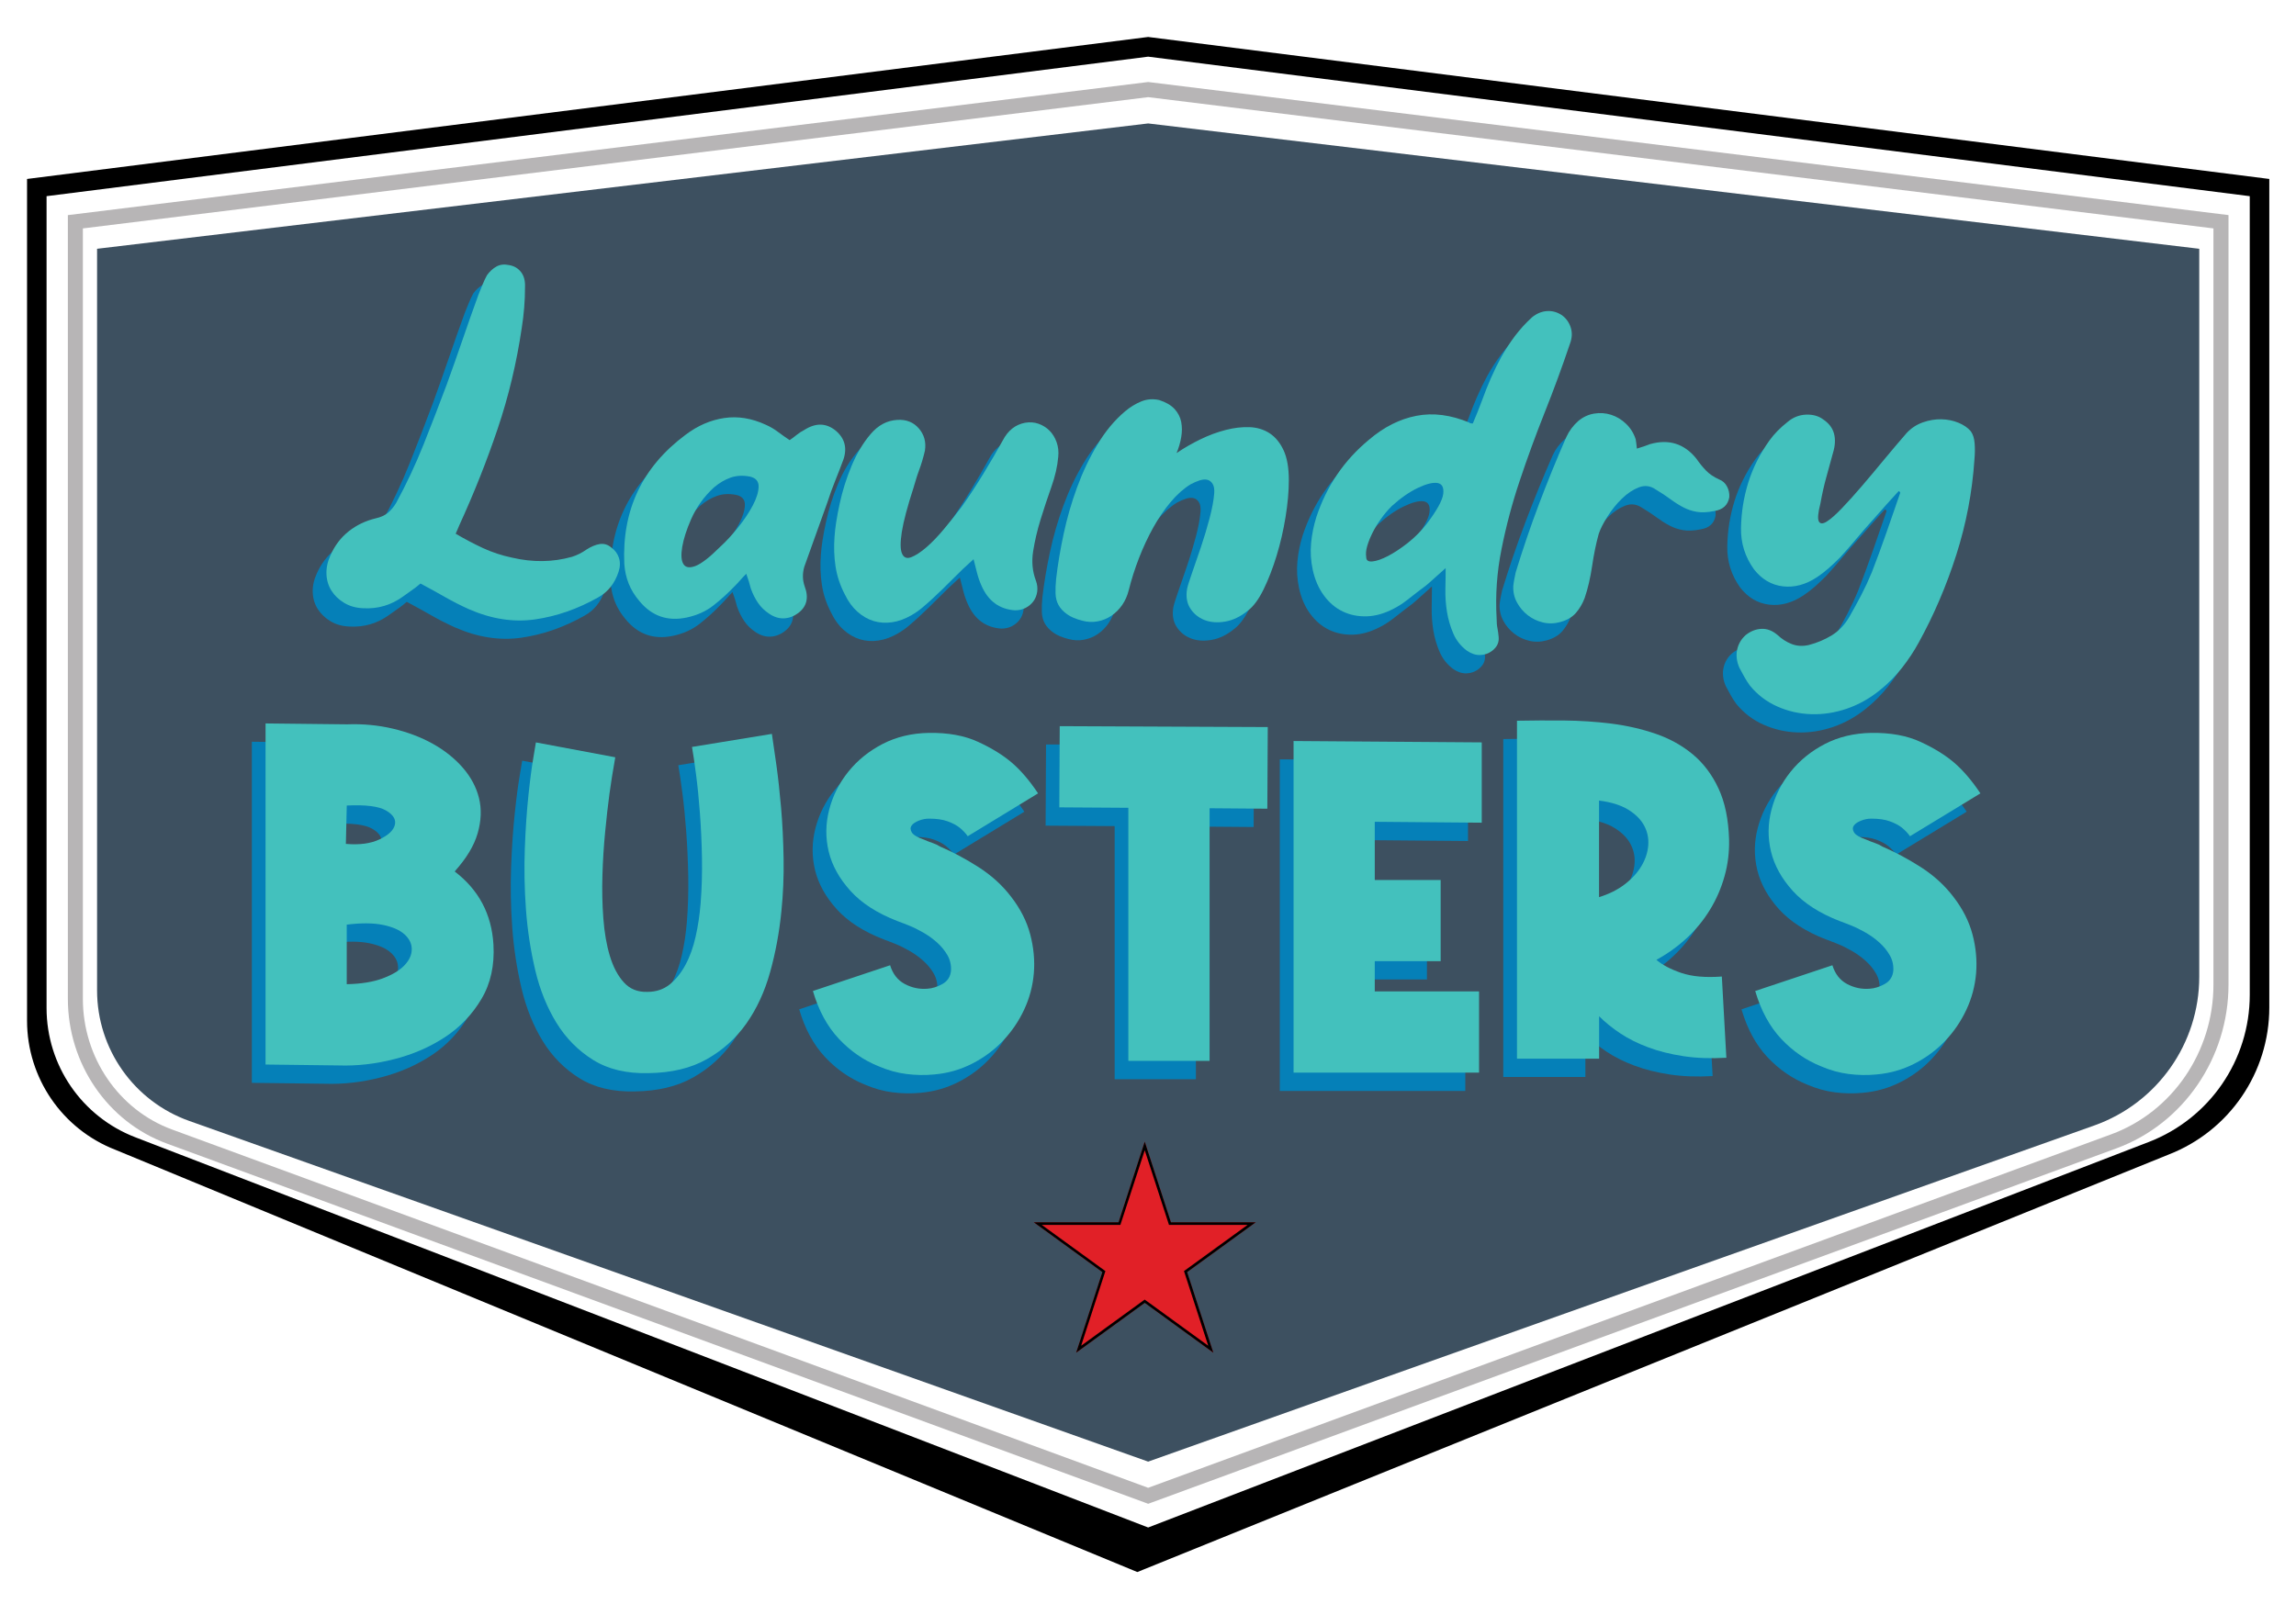
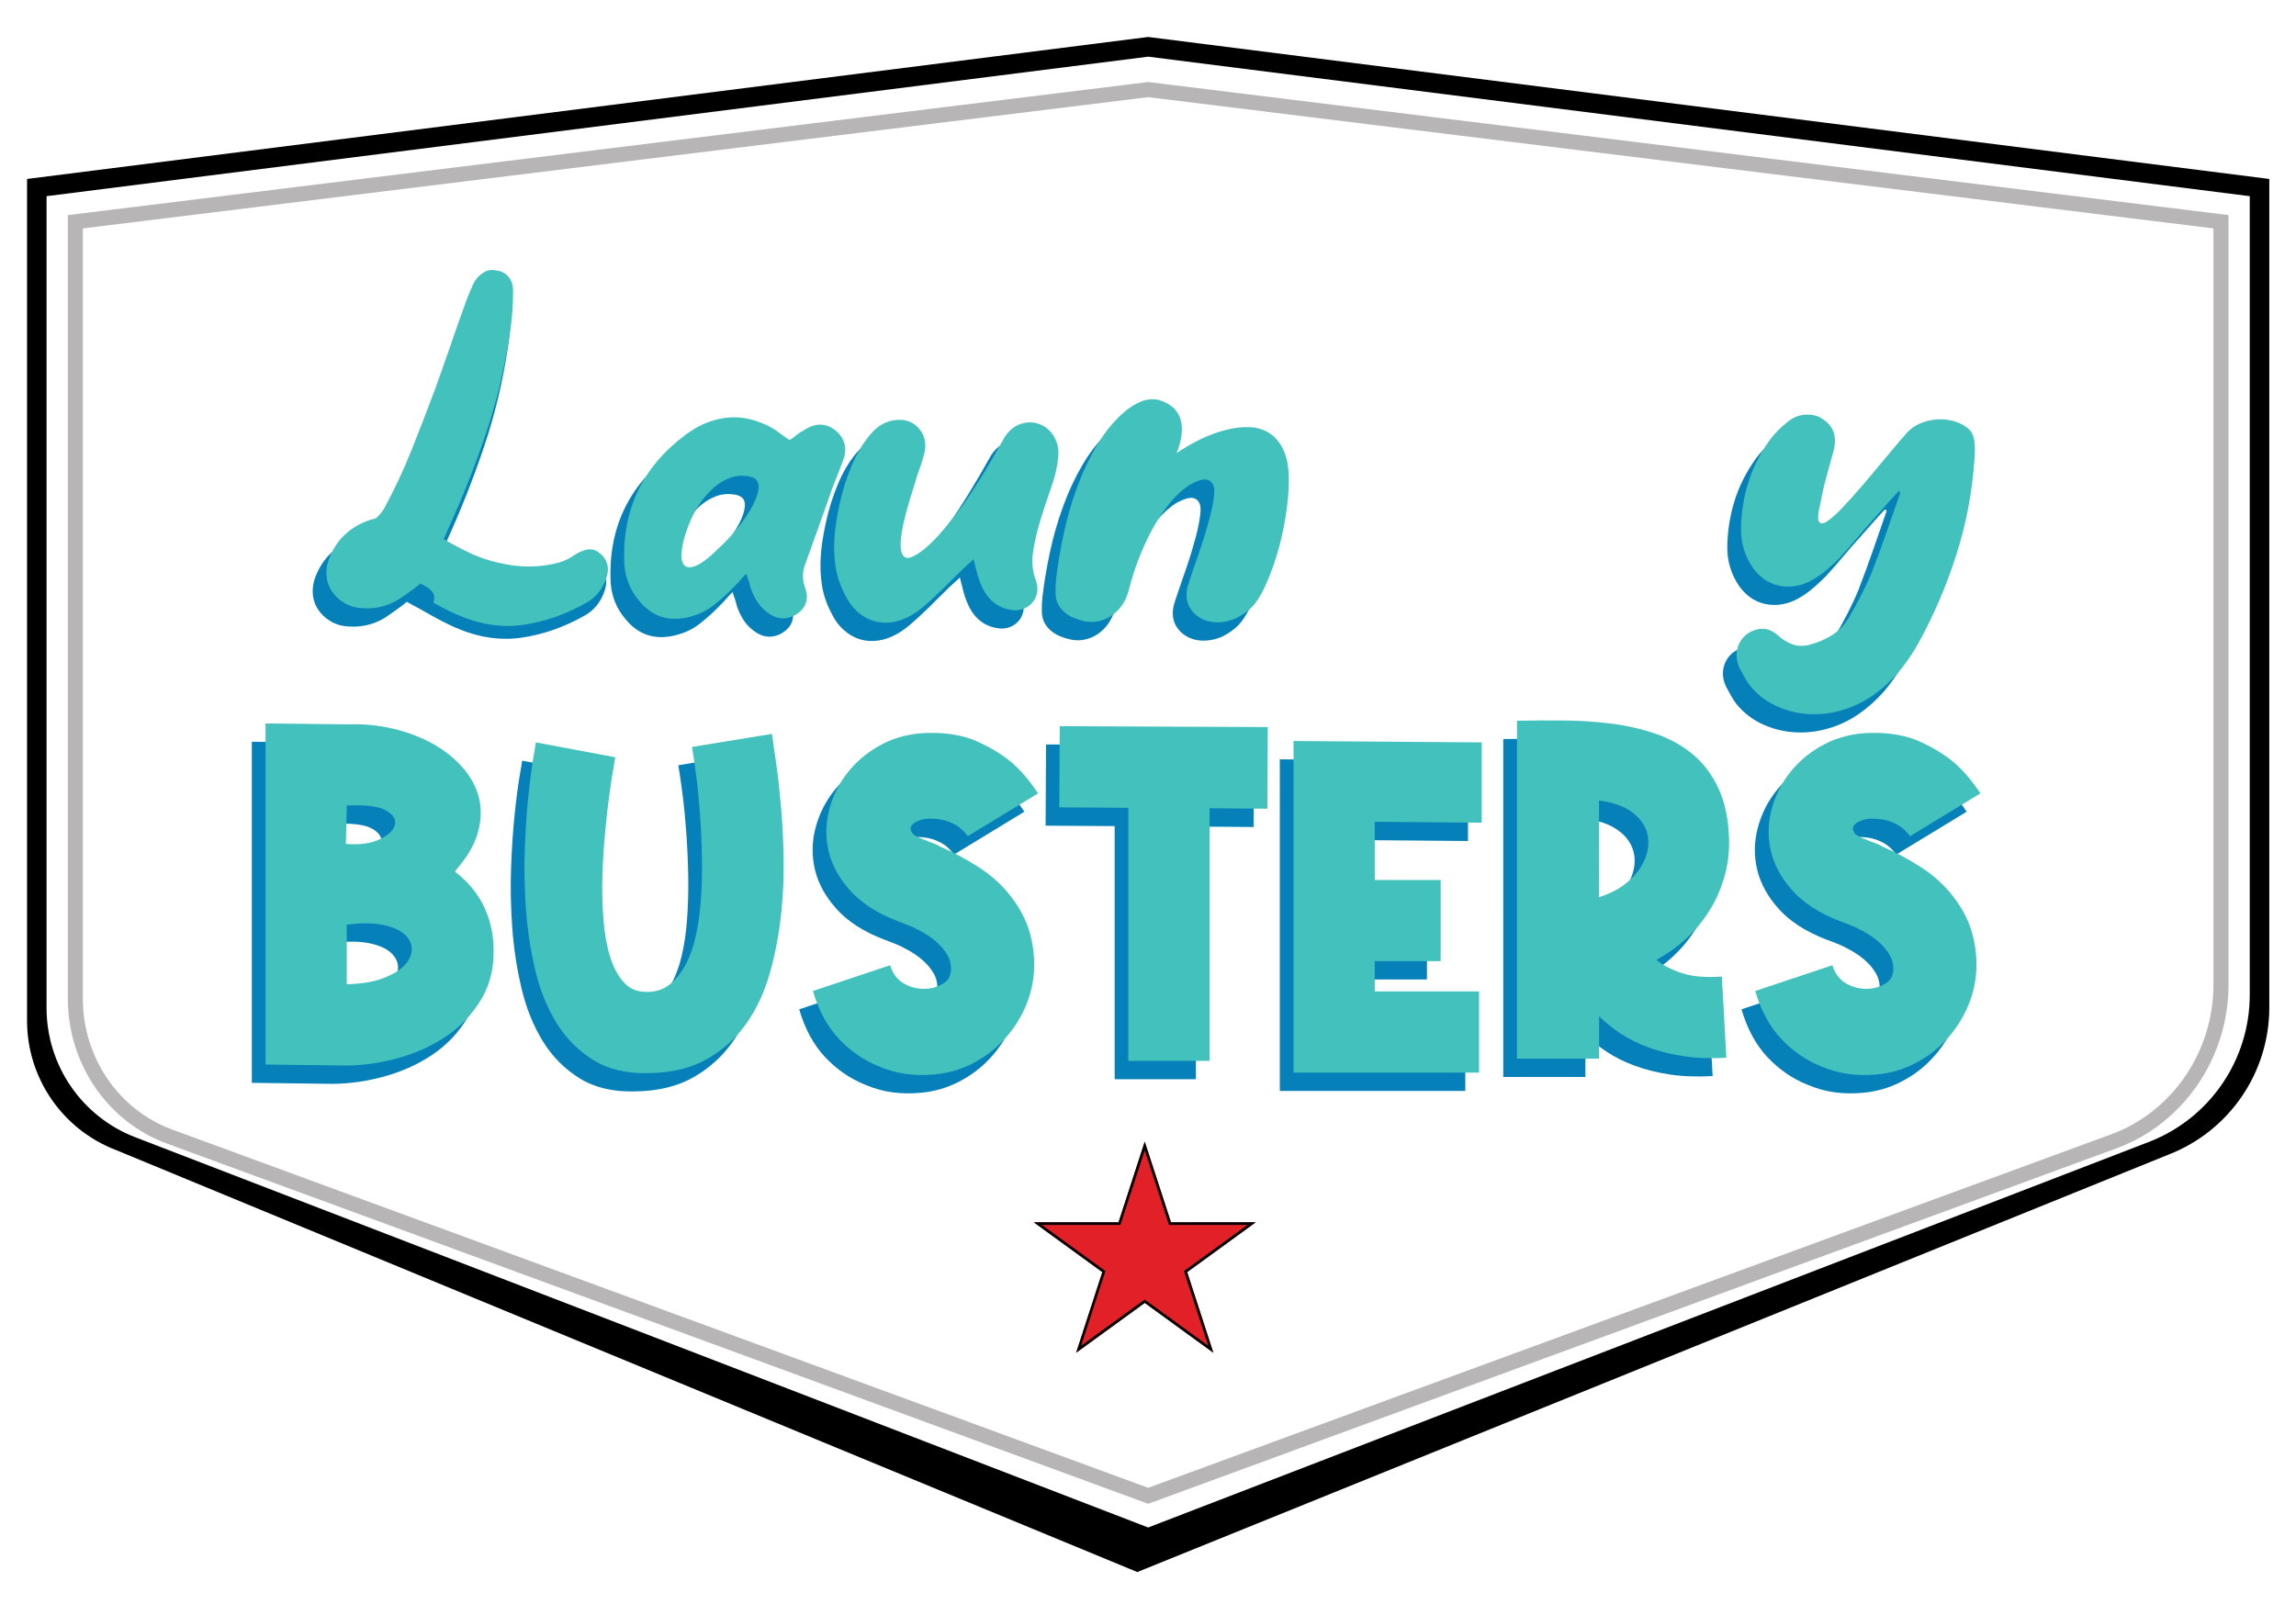
<svg xmlns="http://www.w3.org/2000/svg" version="1.1" id="Layer_1" x="0px" y="0px" viewBox="0 0 860 605" style="enable-background:new 0 0 860 605;" xml:space="preserve">
  <style type="text/css">.st0{fill:#B7B5B6;}
	.st1{fill:#3D5060;}
	.st2{fill:#0580B8;}
	.st3{fill:#43C1BD;}
	.st4{fill:#070101;}
	.st5{fill:#E12027;}</style>
  <g>
    <g>
      <path class="st0" d="M430.07,563.43l-0.97-0.36L62.5,428.46c-22.18-8.14-37.08-29.93-37.08-54.2V80.6l404.65-49.87l0.35,0.04    l404.3,49.82v288.29c0,27.49-16.87,52.15-41.97,61.37L430.07,563.43z M31.04,85.58v288.68c0,21.93,13.42,41.59,33.39,48.93    l365.63,134.25L790.8,424.99c22.9-8.42,38.28-30.95,38.28-56.09V85.58L430.07,36.4L31.04,85.58z" />
    </g>
  </g>
  <g>
    <g>
      <g>
        <path d="M426,589L43.31,430.83c-20-7.73-33.18-26.97-33.18-48.4V67.05l419.93-53.2l0.46,0.06L850,67.05v310.43     c0,24.42-15.02,46.32-37.79,55.13L426,589z M50.68,426.1l379.38,146.21l374.77-144.43c22.81-8.79,37.85-30.71,37.85-55.15V73.5     L430.06,21.23L17.44,73.5v304.18C17.44,399.14,30.65,418.39,50.68,426.1z" />
      </g>
    </g>
  </g>
  <g>
    <g>
-       <path class="st1" d="M430.06,46.25L36.36,93.21v277.87c0,21.96,13.82,41.55,34.52,48.9l359.18,127.65l354.39-125.95    c23.57-8.38,39.31-30.68,39.31-55.7V93.21L430.06,46.25z" />
-     </g>
+       </g>
  </g>
  <g>
    <g>
      <g>
        <path class="st2" d="M152.35,225.49c-0.91,0.81-1.95,1.61-3.11,2.43c-1.16,0.81-2.3,1.61-3.42,2.43     c-4.45,3.24-9.41,4.7-14.87,4.4c-2.73-0.1-5.11-0.76-7.13-1.98c-2.02-1.21-3.62-2.73-4.78-4.55c-1.16-1.82-1.8-3.89-1.9-6.22     c-0.1-2.33,0.41-4.7,1.52-7.13c1.61-3.64,3.89-6.63,6.83-8.96c2.94-2.32,6.32-3.94,10.17-4.86c1.82-0.4,3.31-1.09,4.48-2.04     c1.16-0.96,2.2-2.2,3.11-3.72c3.84-7.08,7.26-14.37,10.25-21.85c2.99-7.49,5.89-15.02,8.73-22.62     c2.02-5.56,3.99-11.15,5.92-16.77c1.92-5.62,3.89-11.2,5.92-16.77c0.51-1.21,1.01-2.45,1.51-3.72c0.51-1.26,1.06-2.45,1.67-3.57     c1.01-1.41,2.2-2.51,3.56-3.26c1.36-0.76,2.96-0.94,4.78-0.53c1.82,0.3,3.29,1.16,4.41,2.58c1.11,1.41,1.61,3.29,1.51,5.62     c0,2.63-0.1,5.21-0.31,7.74c-0.2,2.53-0.51,5.07-0.91,7.59c-1.92,13.06-4.93,25.66-9.03,37.79c-4.1,12.15-8.88,24.19-14.35,36.13     c-0.2,0.51-0.4,0.99-0.61,1.44c-0.2,0.46-0.45,1.04-0.76,1.75c3.44,2.02,6.86,3.82,10.25,5.39c3.39,1.57,7.01,2.76,10.85,3.56     c7.79,1.82,15.28,1.72,22.46-0.3c1.92-0.61,3.74-1.52,5.46-2.74c1.72-1.11,3.37-1.79,4.94-2.05c1.57-0.25,3.01,0.18,4.32,1.29     c1.41,1.01,2.38,2.33,2.89,3.94c0.5,1.62,0.45,3.34-0.16,5.17c-1.41,4.35-3.94,7.54-7.59,9.56c-7.69,4.35-15.58,7.11-23.68,8.27     c-8.09,1.16-16.39-0.13-24.89-3.87c-2.94-1.32-5.87-2.81-8.8-4.48C158.68,228.9,155.59,227.21,152.35,225.49z" />
      </g>
    </g>
    <g>
      <g>
        <path class="st2" d="M274.38,221.84c-0.81,0.81-1.54,1.59-2.2,2.35c-0.66,0.76-1.39,1.54-2.2,2.35     c-2.53,2.64-5.19,5.04-7.97,7.22c-2.79,2.17-6.09,3.66-9.94,4.47c-7.18,1.52-13.1-0.55-17.75-6.22     c-1.72-2.02-3.04-4.17-3.95-6.45c-0.91-2.27-1.46-4.73-1.66-7.36c-0.91-20.23,6.73-36.37,22.92-48.42     c4.55-3.44,9.38-5.54,14.5-6.3c5.11-0.76,10.3,0.08,15.55,2.51c1.61,0.71,3.14,1.59,4.55,2.66c1.42,1.06,2.89,2.1,4.41,3.11     c0.91-0.61,1.79-1.26,2.65-1.97c0.86-0.71,1.8-1.32,2.81-1.82c4.25-2.73,8.14-2.68,11.69,0.15c3.44,2.84,4.45,6.43,3.04,10.78     c-1.01,2.73-2.05,5.42-3.11,8.04c-1.06,2.63-2.05,5.36-2.96,8.19l-8.65,24.13c-0.71,2.53-0.66,4.96,0.16,7.28     c1.61,4.25,0.81,7.59-2.43,10.02c-1.62,1.22-3.37,1.87-5.24,1.97c-1.88,0.1-3.72-0.46-5.54-1.67c-1.72-1.12-3.14-2.48-4.25-4.1     c-1.11-1.61-2.02-3.44-2.73-5.46c-0.2-0.81-0.43-1.64-0.69-2.51C275.11,223.94,274.79,222.96,274.38,221.84z M264.51,211.83     c2.23-2.02,4.48-4.45,6.76-7.29c2.28-2.83,4.12-5.59,5.54-8.27c1.41-2.68,2.15-5.03,2.2-7.06c0.05-2.02-1.04-3.29-3.26-3.79     c-2.64-0.51-5.04-0.38-7.22,0.38c-2.17,0.76-4.27,2-6.29,3.72c-3.64,3.34-6.48,7.29-8.5,11.84c-1.72,3.94-2.84,7.42-3.34,10.4     c-0.51,2.99-0.36,5.14,0.45,6.45c0.81,1.31,2.33,1.54,4.56,0.69C257.63,218.02,260.67,215.67,264.51,211.83z" />
      </g>
    </g>
    <g>
      <g>
        <path class="st2" d="M359.53,216.38c-2.73,2.43-5.34,4.91-7.82,7.44c-2.48,2.53-4.99,4.96-7.51,7.29     c-1.32,1.21-2.61,2.35-3.87,3.41c-1.26,1.06-2.61,2-4.02,2.81c-2.43,1.42-4.86,2.3-7.29,2.66c-2.43,0.35-4.73,0.2-6.91-0.46     c-2.17-0.66-4.19-1.82-6.06-3.49c-1.88-1.66-3.42-3.76-4.63-6.29c-1.82-3.44-3.02-6.99-3.57-10.63     c-0.55-3.64-0.68-7.38-0.38-11.23c0.21-3.24,0.84-7.31,1.9-12.22c1.06-4.91,2.55-9.66,4.48-14.27c1.91-4.6,4.29-8.57,7.13-11.91     c2.83-3.34,6.17-5.11,10.02-5.32c3.34-0.2,6.02,0.86,8.04,3.19c2.02,2.33,2.79,5.11,2.28,8.35c-0.61,2.63-1.36,5.16-2.28,7.59     c-0.41,1.11-0.76,2.17-1.06,3.19c-0.3,1.01-0.6,2.02-0.91,3.04c-2.33,7.19-3.79,12.72-4.4,16.62c-0.61,3.89-0.59,6.6,0.08,8.12     c0.65,1.51,1.79,1.97,3.41,1.36c1.61-0.61,3.49-1.82,5.62-3.64c2.12-1.82,4.34-4.12,6.67-6.91c2.33-2.78,4.56-5.59,6.68-8.42     c2.73-3.84,5.44-7.97,8.12-12.37c2.68-4.4,5.08-8.52,7.21-12.37c1.92-3.74,4.7-5.97,8.35-6.67c1.82-0.31,3.51-0.18,5.09,0.38     c1.56,0.56,2.94,1.41,4.1,2.58c1.16,1.16,2.04,2.61,2.65,4.32c0.61,1.72,0.81,3.54,0.61,5.47c-0.3,3.54-1.16,7.32-2.58,11.31     c-1.42,4-2.76,8.04-4.02,12.14c-1.26,4.1-2.2,8.1-2.81,12c-0.61,3.89-0.25,7.57,1.06,11c0.51,1.42,0.66,2.81,0.46,4.17     c-0.21,1.36-0.69,2.56-1.44,3.56c-0.76,1.01-1.72,1.82-2.89,2.43c-1.16,0.61-2.5,0.91-4.02,0.91c-5.87-0.41-10.07-3.54-12.6-9.41     c-0.71-1.62-1.26-3.27-1.67-4.94C360.33,219.49,359.93,217.89,359.53,216.38z" />
      </g>
    </g>
    <g>
      <g>
        <path class="st2" d="M435.56,176.61c2.84-1.92,5.82-3.64,8.96-5.16c3.13-1.52,6.27-2.68,9.41-3.49c3.14-0.81,6.12-1.16,8.95-1.06     c2.84,0.11,5.34,0.86,7.52,2.28c2.17,1.42,3.92,3.54,5.24,6.37c1.32,2.84,1.97,6.58,1.97,11.23c0,4.15-0.41,8.73-1.22,13.74     c-0.81,5.01-1.92,9.85-3.34,14.5c-1.42,4.65-3.04,8.85-4.86,12.6c-1.82,3.74-3.79,6.43-5.92,8.04c-2.73,2.23-5.56,3.59-8.49,4.1     c-2.94,0.5-5.54,0.3-7.82-0.61c-2.27-0.91-4.04-2.38-5.31-4.4c-1.26-2.03-1.64-4.45-1.14-7.29c0.2-1.01,0.81-2.96,1.82-5.84     c1.01-2.89,2.12-6.12,3.34-9.72c1.22-3.59,2.3-7.21,3.27-10.85c0.96-3.64,1.54-6.77,1.74-9.41c0.1-1.51-0.1-2.68-0.61-3.49     c-0.51-0.81-1.16-1.31-1.97-1.52c-0.81-0.2-1.77-0.12-2.89,0.23c-1.12,0.36-2.23,0.84-3.34,1.44c-2.64,1.62-5.14,3.84-7.52,6.68     c-2.38,2.83-4.55,6.02-6.52,9.56c-1.97,3.54-3.74,7.34-5.32,11.38c-1.57,4.05-2.86,8.1-3.87,12.15     c-0.51,2.02-1.32,3.84-2.43,5.47c-1.12,1.61-2.45,2.96-4.02,4.02c-1.57,1.06-3.29,1.76-5.17,2.12c-1.87,0.36-3.77,0.28-5.69-0.23     c-2.43-0.61-4.36-1.41-5.77-2.43c-1.41-1.01-2.48-2.14-3.19-3.41c-0.71-1.26-1.09-2.73-1.14-4.4c-0.05-1.67,0.02-3.51,0.23-5.54     c0.61-5.26,1.54-10.85,2.81-16.78c1.26-5.91,2.93-11.71,5.01-17.37c2.07-5.67,4.6-11,7.59-16.01c2.99-5.01,6.45-9.19,10.4-12.52     c1.92-1.62,3.95-2.86,6.07-3.72c2.12-0.86,4.35-1.04,6.68-0.53c2.53,0.81,4.45,1.92,5.77,3.34c1.32,1.42,2.15,3.04,2.51,4.86     c0.35,1.82,0.35,3.74,0,5.77C436.96,172.72,436.37,174.69,435.56,176.61z" />
      </g>
    </g>
    <g>
      <g>
-         <path class="st2" d="M536.36,219.72c-1.94,1.72-3.69,3.29-5.26,4.71c-1.54,1.42-3.2,2.73-4.91,3.94     c-1.43,1.11-2.92,2.28-4.49,3.49c-1.57,1.21-3.17,2.23-4.77,3.04c-3.46,1.82-6.8,2.79-10.09,2.89c-3.29,0.1-6.32-0.51-9.03-1.82     c-2.74-1.32-5.09-3.32-7.06-6c-1.97-2.68-3.37-5.89-4.18-9.64c-0.71-3.34-0.91-6.65-0.61-9.94c0.3-3.29,0.96-6.55,1.97-9.79     c3.84-11.64,10.42-21.3,19.73-28.99c5.57-4.76,11.49-7.74,17.75-8.95c6.29-1.22,12.92-0.36,19.89,2.58     c0.11,0.2,0.51,0.3,1.23,0.3c1.31-3.04,2.46-5.94,3.49-8.72c1-2.79,2.09-5.52,3.26-8.2c1.17-2.68,2.46-5.31,3.86-7.89     c1.43-2.58,3.14-5.24,5.17-7.97c1-1.32,2.03-2.52,3.03-3.64c1-1.11,2.14-2.23,3.34-3.34c1.71-1.41,3.57-2.2,5.54-2.35     c1.97-0.15,3.8,0.33,5.54,1.44c1.6,1.11,2.74,2.63,3.4,4.55c0.66,1.92,0.6,4-0.23,6.22c-2.94,8.7-6.09,17.3-9.49,25.81     c-3.37,8.49-6.49,17-9.32,25.5c-2.86,8.49-5.12,17.05-6.83,25.65c-1.74,8.6-2.34,17.3-1.83,26.11c0,1.31,0.09,2.51,0.31,3.57     c0.2,1.06,0.34,2.1,0.43,3.11c0.11,1.01,0,1.94-0.37,2.81c-0.34,0.86-1.03,1.69-2.03,2.5c-1.34,1.01-2.83,1.54-4.49,1.59     c-1.69,0.05-3.31-0.48-4.94-1.59c-2.32-1.72-4.03-3.86-5.14-6.45c-1.11-2.58-1.91-5.29-2.37-8.12c-0.46-2.84-0.66-5.69-0.6-8.57     C536.33,224.65,536.36,222.04,536.36,219.72z M516.15,196.5c-1.52,1.51-2.89,3.14-4.09,4.86c-1.23,1.72-2.26,3.44-3.12,5.16     c-0.86,1.72-1.51,3.37-1.97,4.94c-0.46,1.56-0.57,2.96-0.37,4.17c0,1.21,0.77,1.74,2.34,1.59c1.57-0.15,3.52-0.84,5.86-2.05     c2.31-1.21,4.8-2.86,7.43-4.93c2.63-2.07,5-4.48,7.12-7.21c3.74-4.96,5.77-8.65,6.09-11.08c0.29-2.43-0.4-3.79-2.12-4.1     c-1.74-0.3-4.2,0.31-7.37,1.82C522.75,191.18,519.5,193.46,516.15,196.5z" />
-       </g>
+         </g>
    </g>
    <g>
      <g>
-         <path class="st2" d="M607.99,174.94c2.02-0.61,3.64-1.16,4.86-1.66c7.07-2.03,12.9-0.21,17.45,5.46c1.11,1.62,2.3,3.09,3.57,4.41     c1.26,1.31,2.9,2.42,4.93,3.34c1.32,0.51,2.3,1.39,2.96,2.66c0.66,1.26,0.94,2.6,0.84,4.02c-0.51,2.94-2.39,4.65-5.61,5.16     c-2.53,0.51-4.72,0.61-6.53,0.3c-1.83-0.3-3.54-0.88-5.16-1.74c-1.63-0.86-3.21-1.87-4.79-3.04c-1.57-1.16-3.36-2.35-5.39-3.56     c-2.03-1.41-4.14-1.69-6.37-0.84c-2.23,0.86-4.36,2.28-6.37,4.25c-2.03,1.97-3.83,4.2-5.39,6.68c-1.57,2.48-2.66,4.63-3.27,6.45     c-1.01,3.64-1.84,7.69-2.5,12.14c-0.66,4.46-1.59,8.45-2.8,12c-0.81,2.12-1.9,3.97-3.27,5.54c-1.36,1.57-3.32,2.71-5.84,3.42     c-2.23,0.61-4.4,0.66-6.53,0.15c-2.12-0.51-4.02-1.41-5.69-2.73c-1.67-1.31-3.02-2.91-4.02-4.78c-1.01-1.87-1.47-3.92-1.37-6.15     c0.1-0.91,0.23-1.76,0.39-2.58c0.14-0.81,0.33-1.67,0.53-2.58c2.63-8.6,5.53-17.13,8.73-25.58c3.19-8.45,6.6-16.82,10.25-25.12     c0.5-1.11,1.13-2.17,1.89-3.19c0.76-1.01,1.6-1.92,2.51-2.73c1.81-1.52,3.82-2.46,5.99-2.81c2.17-0.36,4.3-0.21,6.37,0.45     c2.07,0.66,3.94,1.8,5.62,3.41c1.67,1.62,2.86,3.54,3.57,5.77c0.1,0.51,0.17,1.01,0.23,1.51     C607.8,173.48,607.89,174.13,607.99,174.94z" />
-       </g>
+         </g>
    </g>
    <g>
      <g>
        <path class="st2" d="M706.02,190.88c-1.51,1.62-3.06,3.31-4.63,5.09c-1.57,1.77-3.16,3.56-4.77,5.39     c-2.13,2.33-4.23,4.73-6.3,7.21c-2.07,2.48-4.17,4.88-6.3,7.21c-1.41,1.42-2.8,2.73-4.17,3.94c-1.37,1.22-2.82,2.33-4.33,3.34     c-4.24,2.83-8.52,3.99-12.82,3.49c-4.3-0.5-7.93-2.63-10.86-6.37c-3.34-4.65-4.96-9.81-4.86-15.48     c0.1-5.87,1.01-11.56,2.73-17.08c1.73-5.52,4.36-10.75,7.9-15.71c1.81-2.52,4.1-4.85,6.83-6.98c2.02-1.71,4.33-2.63,6.9-2.73     c2.59-0.1,4.73,0.51,6.46,1.82c2.12,1.41,3.46,3.19,4.02,5.31c0.56,2.13,0.43,4.51-0.37,7.14c-0.81,3.04-1.66,6.09-2.51,9.18     c-0.86,3.09-1.59,6.35-2.2,9.79c-0.91,3.54-1.12,5.79-0.6,6.76c0.5,0.96,1.49,0.99,2.96,0.07c1.46-0.91,3.36-2.58,5.69-5.01     c2.33-2.43,4.83-5.21,7.52-8.35c2.69-3.14,5.46-6.45,8.35-9.95c2.89-3.49,5.7-6.8,8.43-9.94c1.71-1.82,3.74-3.14,6.07-3.95     c2.31-0.81,4.63-1.19,6.9-1.14c2.27,0.05,4.4,0.48,6.37,1.29c1.97,0.81,3.52,1.87,4.63,3.19c0.81,1.12,1.29,2.61,1.44,4.48     c0.16,1.87,0.13,3.92-0.07,6.14c-0.81,12.14-3.07,24.01-6.76,35.59c-3.7,11.59-8.37,22.54-14.05,32.86     c-1.81,3.34-3.94,6.55-6.37,9.64c-2.43,3.09-5.16,5.84-8.19,8.27c-3.86,3.14-8,5.46-12.45,6.98c-4.46,1.52-8.92,2.2-13.36,2.05     c-4.46-0.15-8.67-1.12-12.67-2.89c-4-1.77-7.42-4.37-10.24-7.82c-0.81-1.12-1.51-2.22-2.13-3.34c-0.6-1.11-1.22-2.23-1.81-3.34     c-1.01-2.33-1.3-4.58-0.84-6.76c0.46-2.18,1.54-4.02,3.27-5.54c1.81-1.42,3.76-2.18,5.84-2.28c2.07-0.1,4.07,0.66,5.99,2.28     c1.61,1.52,3.39,2.66,5.32,3.42c1.91,0.76,4.04,0.89,6.37,0.38c3.14-0.81,6.02-2.03,8.66-3.64c2.63-1.62,4.8-3.89,6.52-6.83     c1.63-2.83,3.14-5.62,4.56-8.34c1.41-2.74,2.73-5.57,3.94-8.5c1.93-4.96,3.74-9.92,5.47-14.87c1.71-4.96,3.43-9.92,5.16-14.88     C706.54,191.18,706.34,190.98,706.02,190.88z" />
      </g>
    </g>
  </g>
  <g>
    <g>
      <g>
        <path class="st2" d="M124.92,278.25c5.86-0.22,11.55,0.31,17.08,1.61c5.52,1.29,10.5,3.19,14.96,5.66     c4.45,2.48,8.2,5.47,11.24,8.96c3.04,3.49,5.07,7.3,6.09,11.41c1.01,4.11,0.84,8.51-0.51,13.19c-1.35,4.67-4.23,9.44-8.62,14.28     c9.02,6.87,13.86,16,14.54,27.39c0.45,7.77-1.04,14.57-4.48,20.37c-3.44,5.8-7.97,10.57-13.61,14.28     c-5.64,3.72-11.97,6.48-19.01,8.28c-7.04,1.81-14,2.6-20.88,2.37l-27.39-0.34V277.91L124.92,278.25z M124.41,323.04     c5.07,0.45,9.27-0.11,12.6-1.69c3.32-1.58,5.24-3.38,5.74-5.41c0.51-2.03-0.59-3.83-3.29-5.41c-2.71-1.58-7.61-2.2-14.71-1.86     L124.41,323.04z M124.75,375.61c5.42-0.11,9.92-0.84,13.52-2.2c3.61-1.35,6.31-2.98,8.12-4.9c1.8-1.92,2.71-3.92,2.71-6     c0-2.08-0.91-3.94-2.71-5.57c-1.81-1.64-4.51-2.82-8.12-3.55c-3.61-0.74-8.11-0.76-13.52-0.09V375.61z" />
      </g>
    </g>
    <g>
      <g>
        <path class="st2" d="M225.32,290.59c-0.9,5.07-1.64,9.69-2.2,13.86c-0.56,4.17-1.09,8.9-1.6,14.2     c-0.51,5.29-0.85,10.67-1.01,16.14c-0.17,5.46-0.06,10.85,0.34,16.15c0.39,5.29,1.21,10,2.45,14.11     c1.24,4.11,2.99,7.42,5.24,9.89c2.25,2.48,5.18,3.66,8.79,3.55c3.27,0,6.06-0.93,8.37-2.78c2.31-1.86,4.28-4.31,5.91-7.35     c1.64-3.04,2.9-6.55,3.8-10.54c0.91-3.99,1.52-8.12,1.87-12.4c0.45-5.62,0.61-11.36,0.51-17.21c-0.11-5.85-0.37-11.42-0.76-16.7     c-0.39-5.29-0.87-10.1-1.44-14.43c-0.56-4.33-1.07-7.79-1.52-10.37l29.92-4.89c0.45,2.93,1.01,6.82,1.69,11.66     c0.67,4.85,1.26,10.23,1.77,16.15c0.51,5.91,0.81,12.22,0.93,18.93c0.11,6.7-0.17,13.32-0.84,19.86     c-0.79,7.89-2.2,15.47-4.23,22.73c-2.03,7.27-4.99,13.67-8.87,19.18c-3.89,5.52-8.82,9.97-14.79,13.35     c-5.97,3.39-13.25,5.13-21.8,5.24c-8.23,0.22-15.16-1.42-20.79-4.93c-5.64-3.51-10.23-8.16-13.78-13.94     c-3.54-5.78-6.19-12.36-7.94-19.75c-1.74-7.39-2.9-14.97-3.47-22.75c-0.56-7.77-0.7-15.38-0.42-22.82     c0.28-7.44,0.74-14.08,1.36-19.94c0.61-5.86,1.24-10.6,1.86-14.2c0.61-3.61,0.93-5.47,0.93-5.58L225.32,290.59z" />
      </g>
    </g>
    <g>
      <g>
        <path class="st2" d="M357.34,320.17c-0.79-1.13-1.8-2.2-3.04-3.21c-1.13-0.9-2.62-1.69-4.48-2.37c-1.86-0.68-4.2-1.01-7.02-1.01     c-1.24,0-2.51,0.25-3.81,0.76c-1.29,0.51-2.19,1.13-2.7,1.87c-0.51,0.73-0.48,1.58,0.09,2.53c0.56,0.97,2.14,1.89,4.73,2.79     c1.01,0.45,2.03,0.84,3.04,1.18c1.01,0.34,1.97,0.79,2.87,1.36c4.74,2.03,9.52,4.59,14.37,7.69c4.84,3.1,8.9,6.79,12.17,11.07     c3.49,4.51,5.89,9.21,7.18,14.12c1.29,4.9,1.75,9.74,1.36,14.53c-0.4,4.79-1.61,9.36-3.64,13.7c-2.03,4.34-4.68,8.22-7.94,11.66     c-3.27,3.44-7.1,6.29-11.5,8.54c-4.39,2.25-9.13,3.61-14.2,4.06c-3.49,0.34-6.99,0.28-10.48-0.17     c-3.49-0.45-6.93-1.41-10.32-2.87c-5.63-2.25-10.62-5.69-14.95-10.31c-4.34-4.62-7.58-10.6-9.72-17.92l28.91-9.64     c1.01,3.27,2.84,5.61,5.49,7.02c2.64,1.41,5.44,2,8.37,1.78c1.92-0.11,3.83-0.71,5.75-1.78c1.92-1.07,2.99-2.73,3.21-4.99     c0.11-2.14-0.34-4.08-1.35-5.83c-1.01-1.74-2.31-3.32-3.89-4.74c-1.58-1.41-3.3-2.64-5.16-3.72c-1.86-1.07-3.64-1.94-5.32-2.62     c-0.91-0.34-1.69-0.64-2.37-0.93c-0.67-0.28-1.35-0.54-2.02-0.76c-7.55-2.93-13.42-6.71-17.58-11.33     c-4.17-4.62-6.87-9.52-8.12-14.7c-1.24-5.18-1.18-10.4,0.17-15.64c1.35-5.24,3.74-10,7.18-14.28c3.44-4.28,7.72-7.75,12.85-10.4     c5.12-2.64,10.9-4.03,17.32-4.14c7.21-0.11,13.38,1.01,18.5,3.39c5.13,2.36,9.35,4.99,12.68,7.86c3.32,2.87,6.57,6.67,9.72,11.41     L357.34,320.17z" />
      </g>
    </g>
    <g>
      <g>
        <path class="st2" d="M447.94,309.69v94.66h-30.43v-94.83l-25.86-0.17l0.16-30.42l77.92,0.34l-0.16,30.59L447.94,309.69z" />
      </g>
    </g>
    <g>
      <g>
        <path class="st2" d="M549.87,315.1l-40.07-0.34v21.81h24.68v30.42h-24.68v11.33h39.05v30.42h-69.48V284.5l70.49,0.51V315.1z" />
      </g>
    </g>
    <g>
      <g>
        <path class="st2" d="M615.29,366.48c2.24,1.92,5.34,3.55,9.29,4.9c3.94,1.36,9.02,1.81,15.22,1.36l1.69,30.43     c-5.86,0.34-11.22,0.14-16.06-0.59c-4.84-0.74-9.23-1.83-13.17-3.3c-3.94-1.46-7.45-3.21-10.49-5.24     c-3.04-2.03-5.69-4.17-7.94-6.42v15.89h-30.76V276.9c5.74-0.11,11.63-0.14,17.66-0.09c6.03,0.06,11.95,0.45,17.76,1.18     c5.8,0.74,11.32,2.01,16.56,3.81c5.24,1.8,9.86,4.36,13.86,7.69c4,3.33,7.22,7.58,9.63,12.77c2.43,5.18,3.74,11.55,3.97,19.1     c0.11,4.74-0.44,9.33-1.69,13.77c-1.24,4.46-3.04,8.62-5.42,12.51c-2.36,3.89-5.26,7.44-8.7,10.65     C623.25,361.5,619.45,364.23,615.29,366.48z M593.81,342.99c3.72-1.13,6.93-2.74,9.65-4.82c2.7-2.08,4.79-4.37,6.24-6.84     c1.47-2.48,2.32-5.04,2.54-7.69c0.21-2.65-0.29-5.13-1.53-7.44c-1.24-2.32-3.24-4.32-6-6c-2.76-1.69-6.39-2.82-10.9-3.39V342.99z     " />
      </g>
    </g>
    <g>
      <g>
        <path class="st2" d="M710.28,320.17c-0.8-1.13-1.81-2.2-3.04-3.21c-1.13-0.9-2.63-1.69-4.49-2.37c-1.86-0.68-4.2-1.01-7.02-1.01     c-1.24,0-2.5,0.25-3.8,0.76c-1.3,0.51-2.2,1.13-2.7,1.87c-0.52,0.73-0.49,1.58,0.09,2.53c0.56,0.97,2.14,1.89,4.73,2.79     c1.01,0.45,2.03,0.84,3.04,1.18c1.01,0.34,1.97,0.79,2.87,1.36c4.73,2.03,9.52,4.59,14.37,7.69c4.84,3.1,8.9,6.79,12.16,11.07     c3.5,4.51,5.89,9.21,7.19,14.12c1.3,4.9,1.74,9.74,1.36,14.53c-0.4,4.79-1.61,9.36-3.64,13.7c-2.03,4.34-4.67,8.22-7.94,11.66     c-3.26,3.44-7.09,6.29-11.49,8.54c-4.4,2.25-9.13,3.61-14.2,4.06c-3.49,0.34-6.99,0.28-10.47-0.17     c-3.5-0.45-6.93-1.41-10.32-2.87c-5.63-2.25-10.62-5.69-14.96-10.31c-4.33-4.62-7.57-10.6-9.72-17.92l28.91-9.64     c1.01,3.27,2.84,5.61,5.49,7.02c2.66,1.41,5.44,2,8.37,1.78c1.92-0.11,3.83-0.71,5.74-1.78c1.92-1.07,2.99-2.73,3.22-4.99     c0.11-2.14-0.34-4.08-1.36-5.83c-1.01-1.74-2.3-3.32-3.89-4.74c-1.57-1.41-3.29-2.64-5.16-3.72c-1.86-1.07-3.63-1.94-5.32-2.62     c-0.9-0.34-1.69-0.64-2.37-0.93c-0.67-0.28-1.34-0.54-2.03-0.76c-7.55-2.93-13.4-6.71-17.58-11.33     c-4.17-4.62-6.87-9.52-8.12-14.7c-1.24-5.18-1.19-10.4,0.17-15.64c1.36-5.24,3.74-10,7.19-14.28c3.43-4.28,7.72-7.75,12.85-10.4     c5.13-2.64,10.9-4.03,17.32-4.14c7.22-0.11,13.39,1.01,18.52,3.39c5.13,2.36,9.35,4.99,12.67,7.86     c3.31,2.87,6.56,6.67,9.72,11.41L710.28,320.17z" />
      </g>
    </g>
  </g>
  <g>
    <g>
      <g>
        <g>
-           <path class="st3" d="M157.49,218.63c-0.91,0.81-1.95,1.61-3.11,2.43c-1.16,0.81-2.3,1.62-3.41,2.43      c-4.45,3.24-9.41,4.7-14.88,4.4c-2.73-0.1-5.11-0.77-7.13-1.98c-2.02-1.22-3.62-2.73-4.78-4.55c-1.16-1.82-1.8-3.89-1.9-6.22      c-0.1-2.33,0.41-4.7,1.52-7.13c1.61-3.64,3.89-6.63,6.83-8.96c2.94-2.32,6.32-3.94,10.17-4.86c1.82-0.4,3.31-1.09,4.48-2.04      c1.16-0.96,2.2-2.2,3.11-3.72c3.84-7.08,7.26-14.37,10.25-21.85c2.99-7.49,5.89-15.03,8.73-22.62      c2.02-5.56,3.99-11.15,5.92-16.77c1.92-5.62,3.89-11.2,5.92-16.77c0.51-1.21,1.01-2.45,1.51-3.72c0.51-1.26,1.06-2.45,1.67-3.57      c1.01-1.41,2.2-2.51,3.56-3.27c1.36-0.76,2.97-0.93,4.78-0.53c1.82,0.3,3.29,1.16,4.41,2.58c1.11,1.41,1.61,3.29,1.51,5.62      c0,2.63-0.1,5.21-0.31,7.74c-0.2,2.53-0.51,5.07-0.91,7.59c-1.92,13.06-4.93,25.66-9.03,37.79      c-4.1,12.15-8.88,24.19-14.35,36.13c-0.2,0.51-0.4,0.99-0.61,1.44c-0.2,0.46-0.45,1.04-0.76,1.75      c3.44,2.02,6.86,3.81,10.24,5.39c3.39,1.57,7.01,2.76,10.85,3.57c7.79,1.82,15.28,1.72,22.46-0.3c1.92-0.61,3.74-1.52,5.47-2.74      c1.72-1.11,3.36-1.79,4.94-2.05c1.57-0.25,3.01,0.18,4.32,1.29c1.41,1.01,2.38,2.33,2.89,3.94c0.5,1.62,0.45,3.34-0.16,5.17      c-1.42,4.35-3.94,7.54-7.59,9.56c-7.69,4.35-15.58,7.11-23.68,8.27c-8.09,1.16-16.39-0.13-24.89-3.87      c-2.94-1.32-5.87-2.81-8.8-4.48C163.81,222.04,160.73,220.35,157.49,218.63z" />
+           <path class="st3" d="M157.49,218.63c-0.91,0.81-1.95,1.61-3.11,2.43c-1.16,0.81-2.3,1.62-3.41,2.43      c-4.45,3.24-9.41,4.7-14.88,4.4c-2.73-0.1-5.11-0.77-7.13-1.98c-2.02-1.22-3.62-2.73-4.78-4.55c-1.16-1.82-1.8-3.89-1.9-6.22      c-0.1-2.33,0.41-4.7,1.52-7.13c1.61-3.64,3.89-6.63,6.83-8.96c2.94-2.32,6.32-3.94,10.17-4.86c1.16-0.96,2.2-2.2,3.11-3.72c3.84-7.08,7.26-14.37,10.25-21.85c2.99-7.49,5.89-15.03,8.73-22.62      c2.02-5.56,3.99-11.15,5.92-16.77c1.92-5.62,3.89-11.2,5.92-16.77c0.51-1.21,1.01-2.45,1.51-3.72c0.51-1.26,1.06-2.45,1.67-3.57      c1.01-1.41,2.2-2.51,3.56-3.27c1.36-0.76,2.97-0.93,4.78-0.53c1.82,0.3,3.29,1.16,4.41,2.58c1.11,1.41,1.61,3.29,1.51,5.62      c0,2.63-0.1,5.21-0.31,7.74c-0.2,2.53-0.51,5.07-0.91,7.59c-1.92,13.06-4.93,25.66-9.03,37.79      c-4.1,12.15-8.88,24.19-14.35,36.13c-0.2,0.51-0.4,0.99-0.61,1.44c-0.2,0.46-0.45,1.04-0.76,1.75      c3.44,2.02,6.86,3.81,10.24,5.39c3.39,1.57,7.01,2.76,10.85,3.57c7.79,1.82,15.28,1.72,22.46-0.3c1.92-0.61,3.74-1.52,5.47-2.74      c1.72-1.11,3.36-1.79,4.94-2.05c1.57-0.25,3.01,0.18,4.32,1.29c1.41,1.01,2.38,2.33,2.89,3.94c0.5,1.62,0.45,3.34-0.16,5.17      c-1.42,4.35-3.94,7.54-7.59,9.56c-7.69,4.35-15.58,7.11-23.68,8.27c-8.09,1.16-16.39-0.13-24.89-3.87      c-2.94-1.32-5.87-2.81-8.8-4.48C163.81,222.04,160.73,220.35,157.49,218.63z" />
        </g>
      </g>
      <g>
        <g>
          <path class="st3" d="M279.52,214.98c-0.81,0.81-1.54,1.59-2.2,2.35s-1.39,1.54-2.2,2.35c-2.53,2.64-5.19,5.04-7.97,7.22      c-2.79,2.17-6.1,3.66-9.95,4.47c-7.18,1.52-13.1-0.55-17.75-6.22c-1.72-2.02-3.04-4.17-3.95-6.45      c-0.91-2.27-1.46-4.73-1.66-7.36c-0.91-20.23,6.73-36.37,22.92-48.42c4.55-3.44,9.38-5.54,14.5-6.3      c5.11-0.76,10.3,0.08,15.55,2.51c1.61,0.71,3.14,1.59,4.55,2.66c1.42,1.06,2.89,2.1,4.41,3.11c0.91-0.61,1.79-1.26,2.65-1.97      c0.86-0.71,1.8-1.32,2.81-1.82c4.25-2.73,8.14-2.68,11.69,0.15c3.44,2.84,4.45,6.43,3.04,10.78c-1.01,2.73-2.05,5.42-3.11,8.04      c-1.06,2.63-2.05,5.36-2.96,8.19l-8.65,24.13c-0.71,2.53-0.66,4.96,0.16,7.28c1.61,4.25,0.81,7.59-2.43,10.02      c-1.62,1.21-3.36,1.86-5.24,1.97c-1.88,0.1-3.72-0.46-5.54-1.67c-1.72-1.12-3.14-2.48-4.25-4.1c-1.11-1.61-2.02-3.44-2.73-5.46      c-0.2-0.81-0.43-1.64-0.69-2.51C280.25,217.08,279.92,216.1,279.52,214.98z M269.65,204.97c2.23-2.02,4.48-4.45,6.76-7.29      c2.28-2.83,4.12-5.59,5.54-8.27c1.41-2.68,2.15-5.03,2.2-7.06c0.05-2.02-1.04-3.29-3.26-3.79c-2.64-0.51-5.04-0.38-7.22,0.38      c-2.17,0.77-4.27,2-6.29,3.72c-3.64,3.34-6.48,7.29-8.5,11.84c-1.72,3.94-2.84,7.42-3.34,10.4c-0.51,2.99-0.36,5.14,0.45,6.45      c0.81,1.31,2.33,1.54,4.56,0.69C262.77,211.16,265.81,208.81,269.65,204.97z" />
        </g>
      </g>
      <g>
        <g>
          <path class="st3" d="M364.66,209.52c-2.73,2.43-5.34,4.91-7.82,7.44c-2.48,2.53-4.99,4.96-7.51,7.29      c-1.32,1.22-2.61,2.35-3.87,3.42c-1.26,1.06-2.61,2-4.02,2.81c-2.43,1.41-4.86,2.3-7.29,2.66c-2.43,0.35-4.73,0.2-6.91-0.46      c-2.17-0.66-4.19-1.82-6.07-3.49c-1.88-1.67-3.41-3.77-4.63-6.29c-1.82-3.44-3.01-6.99-3.57-10.63      c-0.55-3.64-0.68-7.38-0.38-11.23c0.21-3.24,0.84-7.31,1.9-12.22c1.06-4.91,2.55-9.66,4.48-14.27c1.92-4.6,4.29-8.57,7.13-11.91      c2.83-3.34,6.17-5.11,10.02-5.32c3.34-0.2,6.02,0.86,8.04,3.19c2.02,2.33,2.79,5.11,2.28,8.35c-0.61,2.63-1.36,5.16-2.28,7.59      c-0.41,1.12-0.76,2.17-1.06,3.19c-0.3,1.01-0.6,2.02-0.91,3.04c-2.33,7.19-3.79,12.72-4.4,16.62c-0.61,3.89-0.59,6.6,0.08,8.12      c0.65,1.51,1.79,1.97,3.41,1.36c1.61-0.61,3.49-1.82,5.62-3.64c2.12-1.82,4.34-4.12,6.67-6.91c2.33-2.78,4.56-5.59,6.68-8.42      c2.73-3.84,5.44-7.97,8.12-12.37c2.68-4.4,5.08-8.52,7.21-12.37c1.92-3.74,4.7-5.97,8.35-6.67c1.82-0.31,3.52-0.18,5.09,0.38      c1.57,0.56,2.94,1.42,4.1,2.58c1.16,1.16,2.04,2.61,2.65,4.32c0.61,1.72,0.81,3.54,0.61,5.47c-0.3,3.54-1.16,7.32-2.58,11.31      c-1.41,4-2.76,8.04-4.02,12.14c-1.26,4.1-2.2,8.1-2.81,12c-0.61,3.89-0.25,7.57,1.06,11c0.51,1.42,0.66,2.81,0.46,4.17      c-0.21,1.36-0.69,2.56-1.44,3.56c-0.76,1.01-1.72,1.82-2.89,2.43c-1.16,0.61-2.5,0.91-4.02,0.91      c-5.87-0.41-10.07-3.54-12.59-9.41c-0.71-1.62-1.26-3.27-1.67-4.94C365.47,212.63,365.07,211.03,364.66,209.52z" />
        </g>
      </g>
      <g>
        <g>
          <path class="st3" d="M440.7,169.75c2.84-1.92,5.81-3.64,8.96-5.16c3.13-1.52,6.27-2.68,9.41-3.49c3.14-0.81,6.12-1.16,8.95-1.06      c2.84,0.11,5.34,0.87,7.52,2.28c2.17,1.42,3.92,3.54,5.24,6.37c1.32,2.84,1.97,6.58,1.97,11.23c0,4.15-0.41,8.73-1.22,13.74      c-0.81,5.01-1.92,9.85-3.34,14.5c-1.42,4.65-3.04,8.85-4.86,12.59c-1.82,3.74-3.79,6.43-5.92,8.04      c-2.73,2.23-5.57,3.59-8.49,4.1c-2.94,0.5-5.54,0.3-7.82-0.61c-2.27-0.91-4.04-2.38-5.31-4.4c-1.26-2.03-1.64-4.45-1.14-7.29      c0.2-1.01,0.81-2.96,1.82-5.84c1.01-2.89,2.12-6.12,3.34-9.72c1.21-3.59,2.3-7.21,3.26-10.85c0.96-3.64,1.54-6.77,1.74-9.41      c0.1-1.51-0.1-2.68-0.61-3.49c-0.51-0.81-1.16-1.32-1.97-1.52c-0.81-0.2-1.77-0.12-2.89,0.23c-1.11,0.36-2.23,0.84-3.34,1.44      c-2.64,1.62-5.14,3.84-7.52,6.68c-2.38,2.83-4.55,6.02-6.52,9.56c-1.97,3.54-3.74,7.34-5.32,11.38      c-1.57,4.05-2.86,8.1-3.87,12.15c-0.51,2.02-1.31,3.84-2.43,5.46c-1.11,1.61-2.45,2.96-4.02,4.02      c-1.57,1.06-3.29,1.77-5.16,2.12c-1.87,0.36-3.77,0.28-5.69-0.23c-2.43-0.61-4.36-1.41-5.77-2.43      c-1.42-1.01-2.48-2.14-3.19-3.41c-0.71-1.26-1.09-2.73-1.14-4.4c-0.05-1.66,0.02-3.51,0.23-5.54      c0.61-5.26,1.54-10.85,2.81-16.77c1.26-5.91,2.93-11.71,5.01-17.37c2.07-5.67,4.6-11,7.59-16.01c2.99-5.02,6.45-9.19,10.4-12.52      c1.92-1.62,3.95-2.86,6.07-3.72c2.12-0.86,4.35-1.04,6.68-0.53c2.53,0.81,4.45,1.92,5.77,3.34c1.31,1.42,2.15,3.04,2.51,4.86      c0.35,1.82,0.35,3.74,0,5.77C442.09,165.86,441.51,167.83,440.7,169.75z" />
        </g>
      </g>
      <g>
        <g>
-           <path class="st3" d="M541.49,212.85c-1.94,1.72-3.69,3.29-5.26,4.71c-1.54,1.42-3.2,2.73-4.91,3.94      c-1.43,1.11-2.92,2.28-4.49,3.49c-1.57,1.21-3.17,2.23-4.77,3.04c-3.46,1.82-6.8,2.79-10.09,2.89c-3.29,0.1-6.32-0.51-9.03-1.82      c-2.74-1.31-5.09-3.31-7.06-6c-1.97-2.68-3.37-5.89-4.18-9.64c-0.71-3.34-0.91-6.65-0.61-9.94c0.3-3.29,0.96-6.55,1.97-9.79      c3.84-11.64,10.42-21.3,19.73-28.99c5.57-4.76,11.49-7.74,17.75-8.95c6.29-1.22,12.92-0.36,19.89,2.58      c0.11,0.2,0.51,0.3,1.23,0.3c1.31-3.04,2.46-5.94,3.49-8.72c1-2.79,2.09-5.52,3.26-8.2c1.17-2.68,2.46-5.31,3.86-7.89      c1.43-2.58,3.14-5.24,5.17-7.97c1-1.31,2.03-2.52,3.03-3.64c1-1.11,2.14-2.23,3.34-3.34c1.71-1.41,3.57-2.2,5.54-2.35      c1.97-0.15,3.8,0.33,5.54,1.44c1.6,1.11,2.74,2.63,3.4,4.55c0.66,1.92,0.6,4-0.23,6.22c-2.94,8.7-6.09,17.3-9.49,25.81      c-3.37,8.49-6.49,17-9.32,25.5c-2.86,8.49-5.12,17.05-6.83,25.65c-1.74,8.6-2.34,17.3-1.83,26.11c0,1.31,0.09,2.51,0.31,3.56      c0.2,1.07,0.34,2.1,0.43,3.12c0.11,1.01,0,1.94-0.37,2.81c-0.34,0.86-1.03,1.69-2.03,2.5c-1.34,1.01-2.83,1.54-4.49,1.59      c-1.69,0.05-3.31-0.48-4.94-1.59c-2.31-1.72-4.03-3.86-5.14-6.45c-1.11-2.58-1.91-5.29-2.37-8.12c-0.46-2.84-0.66-5.69-0.6-8.57      C541.47,217.79,541.49,215.18,541.49,212.85z M521.29,189.63c-1.51,1.51-2.89,3.14-4.09,4.86c-1.23,1.72-2.26,3.44-3.12,5.16      c-0.86,1.72-1.51,3.36-1.97,4.94c-0.46,1.57-0.57,2.96-0.37,4.17c0,1.21,0.77,1.74,2.34,1.59c1.57-0.15,3.52-0.84,5.86-2.05      c2.31-1.21,4.8-2.86,7.43-4.93c2.63-2.07,5-4.48,7.12-7.21c3.74-4.96,5.77-8.65,6.09-11.08c0.29-2.43-0.4-3.79-2.11-4.1      c-1.74-0.3-4.2,0.31-7.37,1.82C527.89,184.32,524.63,186.6,521.29,189.63z" />
-         </g>
+           </g>
      </g>
      <g>
        <g>
-           <path class="st3" d="M613.12,168.08c2.02-0.61,3.64-1.16,4.86-1.66c7.07-2.03,12.9-0.21,17.45,5.46      c1.11,1.62,2.3,3.09,3.57,4.41c1.26,1.31,2.9,2.42,4.93,3.34c1.31,0.51,2.3,1.39,2.96,2.66c0.66,1.26,0.94,2.6,0.84,4.02      c-0.52,2.94-2.39,4.65-5.62,5.16c-2.53,0.51-4.72,0.61-6.53,0.3c-1.83-0.3-3.54-0.88-5.16-1.74c-1.63-0.86-3.22-1.87-4.79-3.04      c-1.57-1.16-3.36-2.35-5.39-3.56c-2.03-1.42-4.14-1.69-6.37-0.84c-2.23,0.86-4.36,2.28-6.37,4.25c-2.03,1.97-3.83,4.2-5.39,6.68      c-1.57,2.48-2.66,4.63-3.27,6.45c-1.02,3.64-1.84,7.69-2.5,12.14c-0.66,4.46-1.59,8.45-2.8,12c-0.81,2.12-1.9,3.97-3.27,5.54      c-1.36,1.57-3.31,2.71-5.84,3.41c-2.23,0.61-4.4,0.66-6.53,0.15c-2.11-0.51-4.01-1.42-5.69-2.73c-1.67-1.31-3.02-2.91-4.02-4.78      c-1.01-1.87-1.47-3.92-1.37-6.15c0.1-0.91,0.23-1.76,0.39-2.58c0.14-0.81,0.33-1.67,0.53-2.58c2.63-8.6,5.53-17.12,8.73-25.58      c3.19-8.44,6.6-16.82,10.25-25.12c0.5-1.11,1.13-2.17,1.89-3.19c0.76-1.01,1.6-1.92,2.51-2.73c1.81-1.52,3.82-2.46,5.99-2.81      c2.17-0.36,4.3-0.21,6.37,0.45c2.07,0.66,3.94,1.8,5.62,3.41c1.67,1.62,2.86,3.54,3.57,5.77c0.1,0.51,0.17,1.01,0.23,1.52      C612.94,166.61,613.02,167.27,613.12,168.08z" />
-         </g>
+           </g>
      </g>
      <g>
        <g>
          <path class="st3" d="M711.16,184.02c-1.51,1.62-3.06,3.32-4.63,5.09c-1.57,1.77-3.16,3.57-4.77,5.39      c-2.13,2.33-4.23,4.73-6.3,7.21c-2.07,2.48-4.17,4.88-6.3,7.21c-1.41,1.42-2.8,2.73-4.17,3.94c-1.37,1.21-2.82,2.33-4.33,3.34      c-4.24,2.83-8.52,3.99-12.82,3.49c-4.3-0.5-7.93-2.63-10.86-6.37c-3.34-4.65-4.96-9.81-4.86-15.48      c0.1-5.87,1.01-11.56,2.73-17.07c1.73-5.52,4.36-10.75,7.9-15.71c1.81-2.52,4.1-4.85,6.83-6.98c2.02-1.71,4.33-2.63,6.9-2.73      c2.59-0.1,4.73,0.51,6.46,1.82c2.12,1.42,3.46,3.19,4.02,5.31c0.56,2.13,0.43,4.51-0.37,7.14c-0.81,3.04-1.66,6.09-2.52,9.18      s-1.59,6.35-2.2,9.79c-0.91,3.54-1.11,5.79-0.6,6.76c0.5,0.96,1.49,0.99,2.96,0.07c1.46-0.91,3.36-2.58,5.69-5.01      c2.33-2.43,4.83-5.21,7.51-8.34c2.69-3.14,5.46-6.45,8.35-9.95c2.89-3.49,5.7-6.8,8.43-9.94c1.71-1.82,3.74-3.14,6.07-3.95      c2.31-0.81,4.63-1.19,6.9-1.14c2.27,0.05,4.4,0.48,6.37,1.29c1.97,0.81,3.52,1.87,4.63,3.19c0.81,1.11,1.29,2.61,1.44,4.48      c0.16,1.87,0.13,3.92-0.07,6.14c-0.81,12.14-3.07,24-6.76,35.59c-3.7,11.59-8.37,22.54-14.05,32.86      c-1.81,3.34-3.94,6.55-6.37,9.64c-2.43,3.09-5.16,5.84-8.19,8.27c-3.86,3.14-8,5.46-12.45,6.98c-4.46,1.52-8.92,2.2-13.36,2.05      c-4.46-0.15-8.67-1.11-12.67-2.89c-4-1.77-7.42-4.37-10.25-7.82c-0.81-1.12-1.51-2.22-2.13-3.34c-0.6-1.11-1.22-2.23-1.81-3.34      c-1.02-2.33-1.3-4.58-0.84-6.76c0.46-2.18,1.54-4.02,3.27-5.54c1.81-1.42,3.76-2.18,5.84-2.28c2.07-0.1,4.07,0.66,5.99,2.28      c1.61,1.51,3.39,2.66,5.32,3.41c1.92,0.76,4.04,0.89,6.37,0.38c3.14-0.81,6.02-2.03,8.66-3.64c2.63-1.62,4.8-3.89,6.52-6.83      c1.63-2.83,3.14-5.62,4.56-8.34c1.42-2.74,2.73-5.57,3.94-8.5c1.93-4.96,3.74-9.92,5.47-14.87c1.71-4.96,3.43-9.92,5.16-14.87      C711.67,184.32,711.47,184.12,711.16,184.02z" />
        </g>
      </g>
    </g>
  </g>
  <g>
    <g>
      <g>
        <path class="st3" d="M130.05,271.39c5.86-0.22,11.55,0.31,17.08,1.61c5.52,1.29,10.5,3.19,14.96,5.66     c4.45,2.48,8.19,5.47,11.24,8.96c3.04,3.49,5.07,7.3,6.09,11.41c1.01,4.12,0.84,8.51-0.51,13.19c-1.35,4.67-4.23,9.44-8.62,14.28     c9.02,6.87,13.86,16,14.54,27.39c0.45,7.77-1.04,14.57-4.48,20.37c-3.44,5.8-7.97,10.57-13.61,14.28     c-5.64,3.72-11.97,6.48-19.01,8.28c-7.04,1.81-14,2.6-20.88,2.37l-27.38-0.34V271.05L130.05,271.39z M129.55,316.18     c5.07,0.45,9.27-0.11,12.6-1.69c3.32-1.58,5.24-3.38,5.74-5.41c0.51-2.03-0.59-3.83-3.29-5.41c-2.71-1.58-7.61-2.2-14.71-1.86     L129.55,316.18z M129.88,368.75c5.42-0.11,9.92-0.84,13.52-2.2c3.61-1.35,6.31-2.98,8.12-4.9c1.8-1.91,2.71-3.91,2.71-6     c0-2.08-0.91-3.94-2.71-5.57c-1.81-1.64-4.51-2.82-8.12-3.55c-3.61-0.74-8.11-0.77-13.52-0.09V368.75z" />
      </g>
    </g>
    <g>
      <g>
        <path class="st3" d="M230.46,283.73c-0.9,5.07-1.64,9.69-2.2,13.86c-0.56,4.17-1.09,8.9-1.6,14.2     c-0.51,5.29-0.85,10.67-1.01,16.14c-0.17,5.47-0.06,10.85,0.34,16.15c0.39,5.29,1.21,10,2.45,14.11     c1.24,4.11,2.99,7.42,5.24,9.89c2.25,2.48,5.18,3.66,8.79,3.55c3.27,0,6.06-0.93,8.37-2.78c2.31-1.86,4.28-4.31,5.91-7.34     c1.64-3.04,2.9-6.55,3.8-10.54c0.91-3.99,1.52-8.12,1.87-12.4c0.45-5.62,0.61-11.36,0.51-17.21c-0.11-5.85-0.37-11.42-0.77-16.7     c-0.39-5.29-0.87-10.09-1.44-14.43c-0.56-4.33-1.07-7.79-1.52-10.37l29.92-4.89c0.45,2.93,1.01,6.82,1.69,11.66     c0.67,4.85,1.26,10.23,1.77,16.15c0.51,5.91,0.81,12.22,0.93,18.93c0.11,6.7-0.17,13.33-0.84,19.86     c-0.79,7.89-2.2,15.47-4.23,22.73c-2.03,7.27-4.99,13.67-8.87,19.18c-3.89,5.52-8.82,9.97-14.79,13.35     c-5.97,3.39-13.25,5.13-21.8,5.24c-8.23,0.22-15.16-1.42-20.79-4.93c-5.64-3.51-10.23-8.16-13.78-13.94     c-3.54-5.78-6.2-12.36-7.94-19.75c-1.74-7.39-2.9-14.97-3.47-22.75c-0.56-7.77-0.7-15.38-0.42-22.82     c0.28-7.44,0.74-14.08,1.36-19.94c0.61-5.86,1.24-10.6,1.86-14.2c0.61-3.61,0.93-5.47,0.93-5.58L230.46,283.73z" />
      </g>
    </g>
    <g>
      <g>
        <path class="st3" d="M362.48,313.31c-0.79-1.13-1.8-2.2-3.04-3.21c-1.13-0.9-2.62-1.69-4.48-2.37c-1.86-0.68-4.2-1.01-7.02-1.01     c-1.24,0-2.51,0.25-3.81,0.76c-1.29,0.51-2.19,1.13-2.7,1.86c-0.51,0.73-0.48,1.58,0.09,2.53c0.56,0.96,2.14,1.89,4.73,2.79     c1.01,0.45,2.03,0.84,3.04,1.18c1.01,0.34,1.97,0.79,2.87,1.36c4.74,2.03,9.52,4.59,14.37,7.69c4.84,3.1,8.9,6.79,12.17,11.07     c3.49,4.51,5.89,9.21,7.18,14.12c1.29,4.9,1.75,9.74,1.36,14.53c-0.4,4.79-1.61,9.36-3.64,13.7c-2.03,4.34-4.68,8.22-7.94,11.66     c-3.27,3.44-7.1,6.29-11.5,8.54c-4.39,2.25-9.13,3.61-14.2,4.06c-3.49,0.34-6.99,0.28-10.48-0.17     c-3.49-0.45-6.93-1.41-10.32-2.87c-5.63-2.25-10.62-5.69-14.95-10.31c-4.34-4.62-7.58-10.59-9.72-17.92l28.91-9.64     c1.01,3.27,2.84,5.61,5.49,7.02c2.64,1.41,5.44,2,8.37,1.78c1.91-0.11,3.83-0.71,5.74-1.78c1.92-1.07,2.99-2.73,3.21-4.99     c0.11-2.14-0.34-4.08-1.35-5.83c-1.01-1.74-2.31-3.32-3.89-4.74c-1.58-1.41-3.3-2.64-5.16-3.72c-1.86-1.07-3.64-1.94-5.32-2.62     c-0.91-0.34-1.69-0.64-2.37-0.93c-0.67-0.28-1.35-0.54-2.02-0.76c-7.55-2.93-13.42-6.71-17.58-11.33     c-4.17-4.62-6.87-9.52-8.12-14.7c-1.24-5.18-1.18-10.4,0.17-15.64c1.35-5.24,3.74-10,7.18-14.28c3.44-4.28,7.72-7.74,12.85-10.4     c5.12-2.64,10.9-4.03,17.32-4.14c7.21-0.11,13.38,1.01,18.5,3.39c5.13,2.37,9.35,4.99,12.68,7.86c3.32,2.87,6.57,6.67,9.72,11.41     L362.48,313.31z" />
      </g>
    </g>
    <g>
      <g>
        <path class="st3" d="M453.07,302.83v94.66h-30.43v-94.83l-25.86-0.17l0.16-30.42l77.92,0.34l-0.16,30.59L453.07,302.83z" />
      </g>
    </g>
    <g>
      <g>
        <path class="st3" d="M555.01,308.24l-40.07-0.34v21.81h24.68v30.42h-24.68v11.33H554v30.42h-69.48V277.64l70.49,0.51V308.24z" />
      </g>
    </g>
    <g>
      <g>
        <path class="st3" d="M620.43,359.62c2.24,1.92,5.34,3.55,9.29,4.9c3.94,1.36,9.02,1.81,15.22,1.36l1.69,30.43     c-5.86,0.34-11.22,0.14-16.06-0.59c-4.84-0.74-9.23-1.83-13.17-3.3c-3.94-1.46-7.45-3.21-10.49-5.24     c-3.04-2.03-5.69-4.17-7.94-6.42v15.89h-30.76V270.04c5.74-0.11,11.63-0.14,17.66-0.09c6.03,0.06,11.95,0.45,17.76,1.18     c5.8,0.74,11.32,2.01,16.56,3.81c5.24,1.8,9.86,4.37,13.86,7.69c4,3.33,7.22,7.58,9.63,12.77c2.43,5.18,3.74,11.55,3.97,19.1     c0.11,4.74-0.44,9.33-1.69,13.77c-1.24,4.46-3.04,8.62-5.42,12.51c-2.36,3.89-5.26,7.44-8.7,10.65     C628.38,354.63,624.58,357.37,620.43,359.62z M598.95,336.13c3.71-1.13,6.93-2.74,9.64-4.82c2.7-2.08,4.79-4.37,6.24-6.84     c1.47-2.48,2.32-5.04,2.54-7.69c0.21-2.65-0.29-5.13-1.53-7.44c-1.24-2.31-3.24-4.31-6-6c-2.76-1.69-6.39-2.82-10.9-3.39V336.13z     " />
      </g>
    </g>
    <g>
      <g>
        <path class="st3" d="M715.42,313.31c-0.8-1.13-1.81-2.2-3.04-3.21c-1.13-0.9-2.63-1.69-4.49-2.37c-1.86-0.68-4.2-1.01-7.02-1.01     c-1.24,0-2.5,0.25-3.8,0.76c-1.3,0.51-2.2,1.13-2.7,1.86c-0.51,0.73-0.49,1.58,0.09,2.53c0.56,0.96,2.14,1.89,4.73,2.79     c1.01,0.45,2.03,0.84,3.04,1.18c1.01,0.34,1.97,0.79,2.87,1.36c4.73,2.03,9.52,4.59,14.37,7.69c4.84,3.1,8.9,6.79,12.16,11.07     c3.5,4.51,5.89,9.21,7.19,14.12c1.3,4.9,1.74,9.74,1.36,14.53c-0.4,4.79-1.61,9.36-3.64,13.7c-2.03,4.34-4.67,8.22-7.94,11.66     c-3.26,3.44-7.09,6.29-11.49,8.54c-4.4,2.25-9.13,3.61-14.2,4.06c-3.49,0.34-6.99,0.28-10.47-0.17     c-3.5-0.45-6.93-1.41-10.32-2.87c-5.63-2.25-10.62-5.69-14.96-10.31c-4.33-4.62-7.57-10.59-9.72-17.92l28.91-9.64     c1.01,3.27,2.84,5.61,5.49,7.02c2.66,1.41,5.44,2,8.37,1.78c1.92-0.11,3.83-0.71,5.74-1.78c1.92-1.07,2.99-2.73,3.22-4.99     c0.11-2.14-0.34-4.08-1.36-5.83c-1.01-1.74-2.3-3.32-3.89-4.74c-1.57-1.41-3.29-2.64-5.16-3.72c-1.86-1.07-3.63-1.94-5.32-2.62     c-0.9-0.34-1.69-0.64-2.37-0.93c-0.67-0.28-1.34-0.54-2.03-0.76c-7.54-2.93-13.4-6.71-17.57-11.33     c-4.17-4.62-6.87-9.52-8.12-14.7c-1.24-5.18-1.19-10.4,0.17-15.64c1.36-5.24,3.74-10,7.19-14.28c3.43-4.28,7.72-7.74,12.85-10.4     c5.13-2.64,10.9-4.03,17.32-4.14c7.22-0.11,13.39,1.01,18.52,3.39c5.13,2.37,9.34,4.99,12.67,7.86     c3.31,2.87,6.56,6.67,9.72,11.41L715.42,313.31z" />
      </g>
    </g>
  </g>
  <g>
    <g>
      <g>
        <polygon class="st4" points="428.78,487.55 404.03,505.53 413.48,476.43 388.74,458.46 419.33,458.46 428.78,429.36      438.23,458.46 468.82,458.46 444.08,476.43 453.53,505.53    " />
      </g>
    </g>
    <g>
      <g>
        <polygon class="st5" points="428.78,427.74 438.6,457.95 470.36,457.95 444.66,476.63 454.48,506.84 428.78,488.16      403.08,506.84 412.9,476.63 387.2,457.95 418.96,457.95    " />
      </g>
    </g>
    <g>
      <g>
        <path d="M428.78,430.98l8.86,27.28l0.22,0.69h0.73h28.69l-23.21,16.86l-0.59,0.43l0.22,0.69l8.86,27.28l-23.21-16.86l-0.59-0.43     l-0.59,0.43l-23.21,16.86l8.86-27.28l0.22-0.69l-0.59-0.43l-23.21-16.86h28.69h0.73l0.22-0.69L428.78,430.98 M428.78,427.74     l-9.81,30.21H387.2l25.7,18.67l-9.82,30.21l25.7-18.67l25.7,18.67l-9.81-30.21l25.7-18.67H438.6L428.78,427.74L428.78,427.74z" />
      </g>
    </g>
  </g>
</svg>